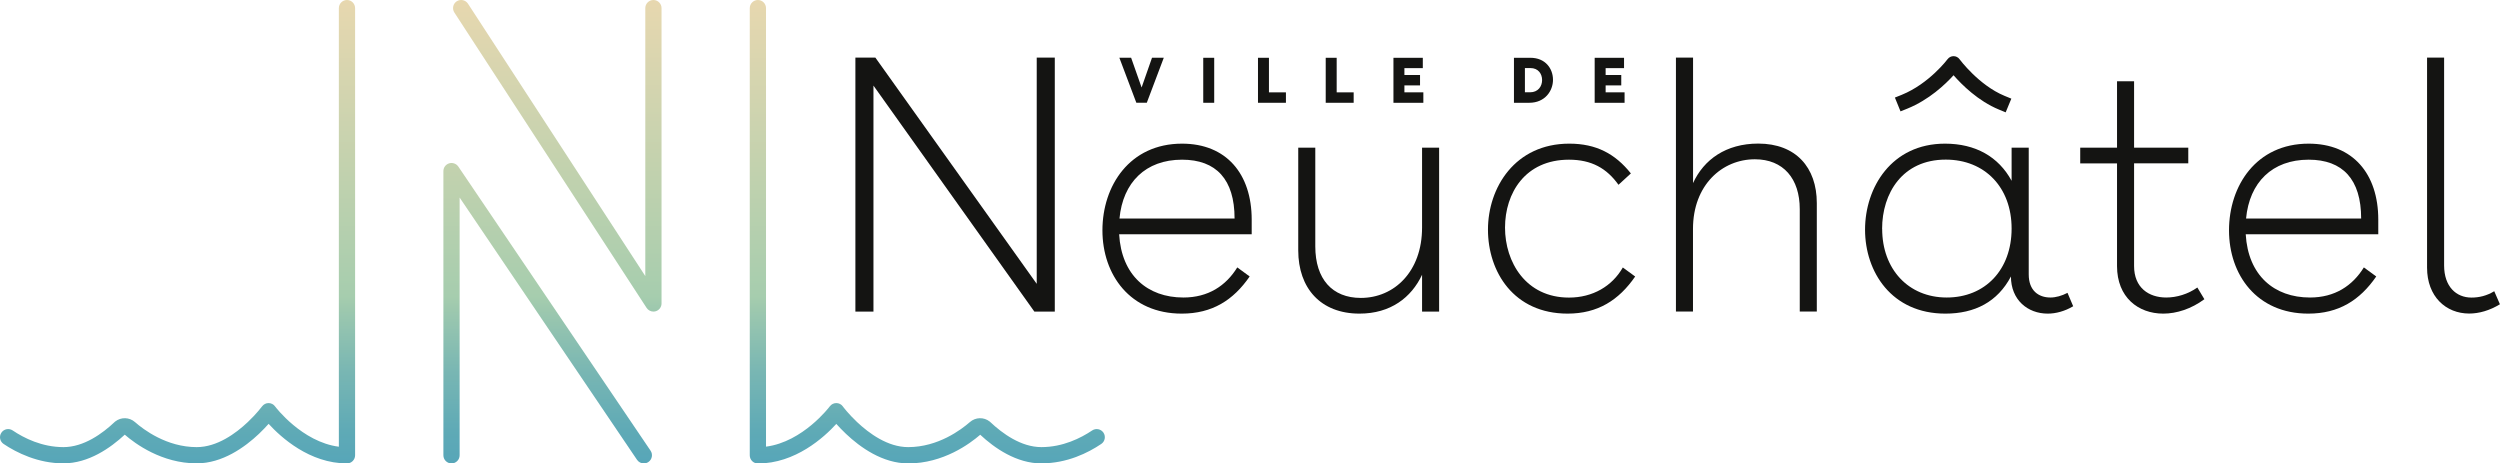
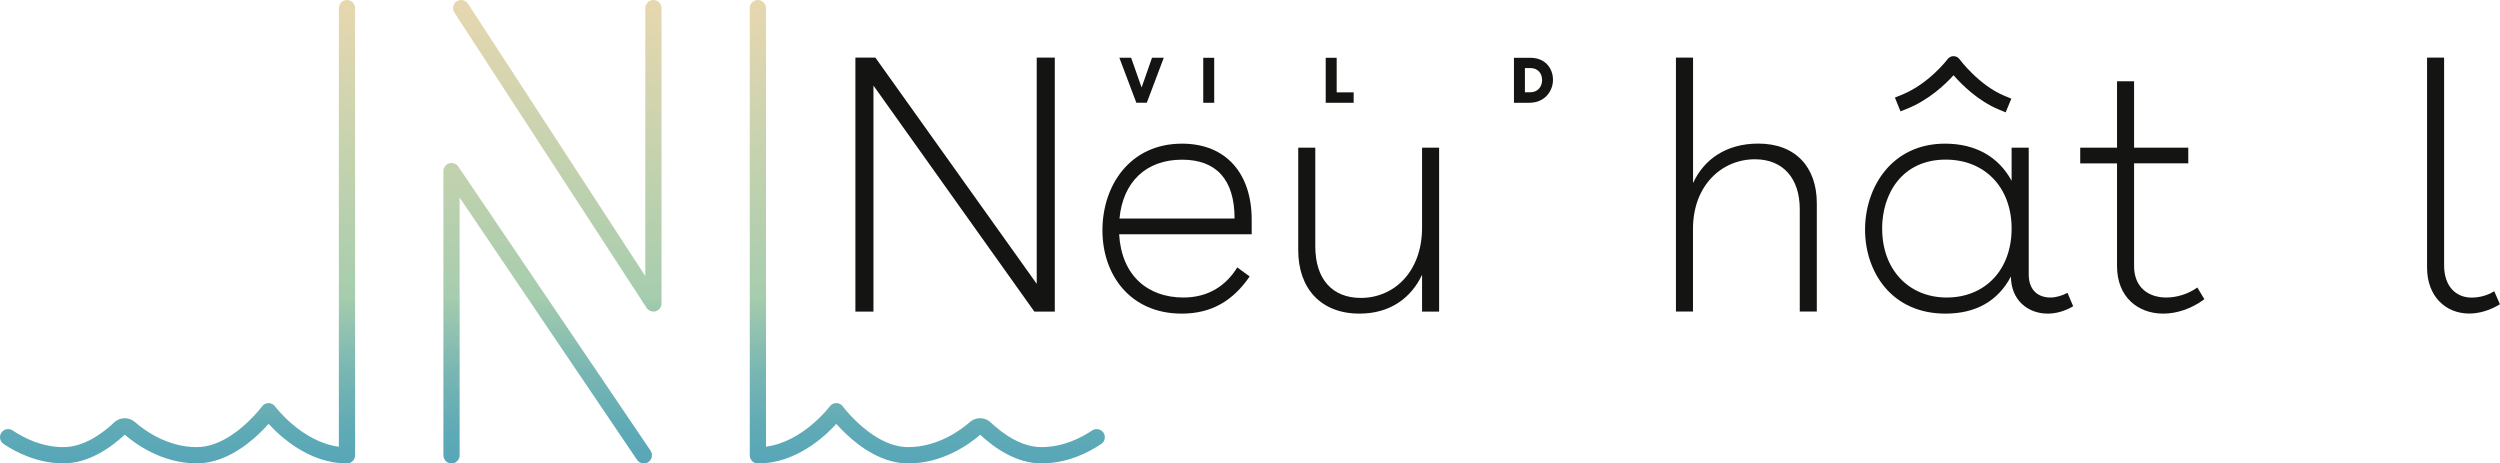
<svg xmlns="http://www.w3.org/2000/svg" xmlns:xlink="http://www.w3.org/1999/xlink" id="Calque_1" viewBox="0 0 369.48 68.49">
  <defs>
    <linearGradient id="Dégradé_sans_nom_4" data-name="Dégradé sans nom 4" x1="82.36" y1="68.46" x2="82.36" y2="-1.93" gradientUnits="userSpaceOnUse">
      <stop offset="0" stop-color="#57a6b8" />
      <stop offset=".07" stop-color="#5faab6" />
      <stop offset=".19" stop-color="#78b6b3" />
      <stop offset=".33" stop-color="#9fc9ae" />
      <stop offset=".35" stop-color="#a6cdae" />
      <stop offset="1" stop-color="#ead8af" />
    </linearGradient>
    <linearGradient id="Dégradé_sans_nom_4-2" data-name="Dégradé sans nom 4" x1="80.95" y1="68.49" x2="80.95" y2="-1.9" xlink:href="#Dégradé_sans_nom_4" />
    <linearGradient id="Dégradé_sans_nom_4-3" data-name="Dégradé sans nom 4" x1="137.06" y1="68.49" x2="137.06" y2="-1.9" xlink:href="#Dégradé_sans_nom_4" />
    <linearGradient id="Dégradé_sans_nom_4-4" data-name="Dégradé sans nom 4" x1="26.25" y1="68.49" x2="26.25" y2="-1.9" xlink:href="#Dégradé_sans_nom_4" />
  </defs>
  <g>
    <path d="M170.26,8.53h1.74l-2.51,6.65h-1.55l-2.51-6.65h1.74l1.55,4.4,1.54-4.4Z" style="fill: #141412;" />
    <path d="M177.83,15.19v-6.65h1.62v6.65h-1.62Z" style="fill: #141412;" />
-     <path d="M187.54,13.65h2.51v1.54h-4.13v-6.65h1.62v5.11Z" style="fill: #141412;" />
    <path d="M197.55,13.65h2.51v1.54h-4.13v-6.65h1.62v5.11Z" style="fill: #141412;" />
-     <path d="M210.29,10.07h-2.73v1.01h2.31v1.54h-2.31v1.03h2.8v1.54h-4.42v-6.65h4.34v1.54Z" style="fill: #141412;" />
    <path d="M223.75,15.19v-6.65h2.43c2.23,0,3.34,1.61,3.34,3.25s-1.18,3.4-3.51,3.4h-2.26ZM225.37,10.07v3.57h.76c1.19,0,1.78-.88,1.78-1.81s-.58-1.77-1.71-1.77h-.83Z" style="fill: #141412;" />
-     <path d="M240.03,10.07h-2.73v1.01h2.31v1.54h-2.31v1.03h2.8v1.54h-4.42v-6.65h4.34v1.54Z" style="fill: #141412;" />
  </g>
  <g>
    <path d="M184.98,34.62h-19.58c.35,6.08,4.2,9.35,9.5,9.35,3.66,0,6.28-1.73,7.96-4.45l1.83,1.34c-2.42,3.51-5.54,5.49-10.04,5.49-7.62,0-11.72-5.74-11.72-12.31s4.01-12.81,11.77-12.81c6.53,0,10.29,4.45,10.29,11.23v2.18ZM182.46,32.3c0-5.79-2.72-8.7-7.76-8.7-5.39,0-8.75,3.36-9.25,8.7h17.01Z" style="fill: #141412;" />
    <path d="M212.69,21.82v24.23h-2.52v-5.44c-1.58,3.36-4.65,5.74-9.25,5.74-5.74,0-9.05-3.76-9.05-9.35v-15.18h2.52v14.59c0,4.85,2.52,7.62,6.73,7.62,4.95,0,9.05-3.91,9.05-10.39v-11.82h2.52Z" style="fill: #141412;" />
-     <path d="M241.67,40.86c-2.42,3.51-5.54,5.49-9.99,5.49-7.96,0-11.77-6.18-11.77-12.41s4.01-12.71,12.02-12.71c3.96,0,6.77,1.48,9.1,4.4l-1.83,1.68c-1.73-2.42-3.96-3.71-7.32-3.71-6.48,0-9.45,4.95-9.45,10.04s3.07,10.34,9.45,10.34c3.51,0,6.38-1.68,7.96-4.45l1.83,1.34Z" style="fill: #141412;" />
    <path d="M247.7,8.51h2.52v18.55c1.58-3.46,4.85-5.84,9.64-5.84,5.54,0,8.65,3.51,8.65,8.8v16.02h-2.52v-15.13c0-4.5-2.42-7.37-6.63-7.37-4.85,0-9.15,3.81-9.15,10.29v12.21h-2.52V8.51Z" style="fill: #141412;" />
    <path d="M299.83,21.82v18.74c0,2.37,1.43,3.41,3.21,3.41.79,0,1.68-.25,2.52-.69l.84,1.98c-1.24.74-2.57,1.09-3.76,1.09-2.97,0-5.44-2.03-5.44-5.49-1.98,3.76-5.34,5.49-9.69,5.49-7.96,0-11.87-6.18-11.87-12.41s3.91-12.71,11.82-12.71c4.5,0,7.91,1.93,9.84,5.49v-4.9h2.52ZM278.17,33.83c0,5.93,3.86,10.14,9.54,10.14s9.59-4.1,9.59-10.19-3.96-10.19-9.74-10.19c-6.38,0-9.4,4.95-9.4,10.24Z" style="fill: #141412;" />
    <path d="M307.44,21.82h5.44v-9.81h2.52v9.81h8.01v2.32h-8.01v15.18c0,3.21,2.18,4.65,4.75,4.65,1.53,0,3.21-.49,4.6-1.48l1.04,1.73c-1.93,1.43-4.1,2.13-6.08,2.13-3.71,0-6.83-2.42-6.83-7.02v-15.18h-5.44v-2.32Z" style="fill: #141412;" />
-     <path d="M351.48,34.62h-19.58c.35,6.08,4.2,9.35,9.5,9.35,3.66,0,6.28-1.73,7.96-4.45l1.83,1.34c-2.42,3.51-5.54,5.49-10.04,5.49-7.62,0-11.72-5.74-11.72-12.31s4.01-12.81,11.77-12.81c6.53,0,10.29,4.45,10.29,11.23v2.18ZM348.96,32.3c0-5.79-2.72-8.7-7.76-8.7-5.39,0-8.75,3.36-9.25,8.7h17.01Z" style="fill: #141412;" />
    <path d="M369.48,44.96c-1.53.94-3.12,1.38-4.55,1.38-3.46,0-6.23-2.52-6.23-6.78V8.51h2.52v30.72c0,3.12,1.78,4.75,4.05,4.75,1.09,0,2.23-.25,3.36-.94l.84,1.93Z" style="fill: #141412;" />
    <polygon points="155.89 8.51 155.89 46.05 152.87 46.05 129.09 12.65 129.09 46.05 126.42 46.05 126.42 8.51 129.37 8.51 153.22 41.95 153.22 8.51 155.89 8.51" style="fill: #141412;" />
  </g>
  <path d="M296.44,16.61l-1.02-.42c-3.06-1.26-5.48-3.67-6.7-5.07-1.22,1.35-3.62,3.63-6.82,4.93l-1.02.41-.83-2.04,1.02-.41c4.04-1.64,6.74-5.23,6.77-5.27.21-.28.54-.44.88-.44h0c.35,0,.68.17.88.45.03.04,2.85,3.84,6.64,5.41l1.02.42-.84,2.03Z" style="fill: #141412;" />
  <g>
    <g>
      <path d="M96.57,46.05c-.4,0-.78-.2-1.01-.55L67.15,1.85c-.36-.55-.2-1.3.35-1.66.56-.36,1.3-.2,1.66.35l26.21,40.26V1.2c0-.66.54-1.2,1.2-1.2s1.2.54,1.2,1.2v43.65c0,.53-.35,1-.86,1.15-.11.03-.23.05-.34.05Z" style="fill: url(#Dégradé_sans_nom_4);" />
      <path d="M95.15,68.49c-.38,0-.76-.18-1-.53l-26.22-38.76v38.09c0,.66-.54,1.2-1.2,1.2s-1.2-.54-1.2-1.2V25.29c0-.53.34-.99.85-1.15.5-.15,1.05.04,1.35.47l28.42,42c.37.55.23,1.29-.32,1.67-.21.14-.44.21-.67.21Z" style="fill: url(#Dégradé_sans_nom_4-2);" />
    </g>
    <path d="M153.94,68.49c-3.72,0-6.96-2.27-9.07-4.24-1.53,1.33-5.47,4.24-10.63,4.24-3.8,0-7.11-2.38-9.21-4.37-.57-.54-1.05-1.05-1.43-1.47-1.82,2-6.06,5.85-11.59,5.85-.66,0-1.2-.54-1.2-1.2V1.2c0-.66.54-1.2,1.2-1.2s1.2.54,1.2,1.2v64.81c5.46-.7,9.39-5.9,9.43-5.96.23-.3.58-.48.96-.48h0c.38,0,.74.18.96.49,0,.01.8,1.08,2.1,2.31,1.79,1.69,4.55,3.71,7.56,3.71,4.43,0,7.85-2.59,9.12-3.7.83-.73,2.06-.77,2.93-.08.03.02.06.05.08.07,1.79,1.69,4.55,3.71,7.56,3.71,3.18,0,5.83-1.34,7.5-2.46.55-.37,1.29-.23,1.67.32.37.55.23,1.3-.32,1.67-1.94,1.31-5.05,2.87-8.84,2.87Z" style="fill: url(#Dégradé_sans_nom_4-3);" />
    <path d="M51.29,68.49c-5.53,0-9.76-3.85-11.59-5.85-.38.43-.86.93-1.42,1.47-2.1,1.99-5.41,4.37-9.21,4.37-5.16,0-9.1-2.91-10.63-4.24-2.11,1.96-5.35,4.24-9.07,4.24s-6.9-1.56-8.84-2.87c-.55-.37-.7-1.12-.32-1.67.37-.55,1.12-.69,1.67-.32,1.66,1.12,4.32,2.46,7.5,2.46,3.01,0,5.78-2.02,7.56-3.71.03-.02.05-.05.08-.07.87-.69,2.1-.65,2.93.08,1.26,1.11,4.69,3.7,9.12,3.7,3.01,0,5.78-2.02,7.56-3.71,1.3-1.23,2.09-2.3,2.1-2.31.23-.31.58-.49.96-.49h0c.38,0,.74.18.96.49.04.06,3.97,5.26,9.43,5.96V1.2c0-.66.54-1.2,1.2-1.2s1.2.54,1.2,1.2v66.09c0,.66-.54,1.2-1.2,1.2Z" style="fill: url(#Dégradé_sans_nom_4-4);" />
  </g>
</svg>